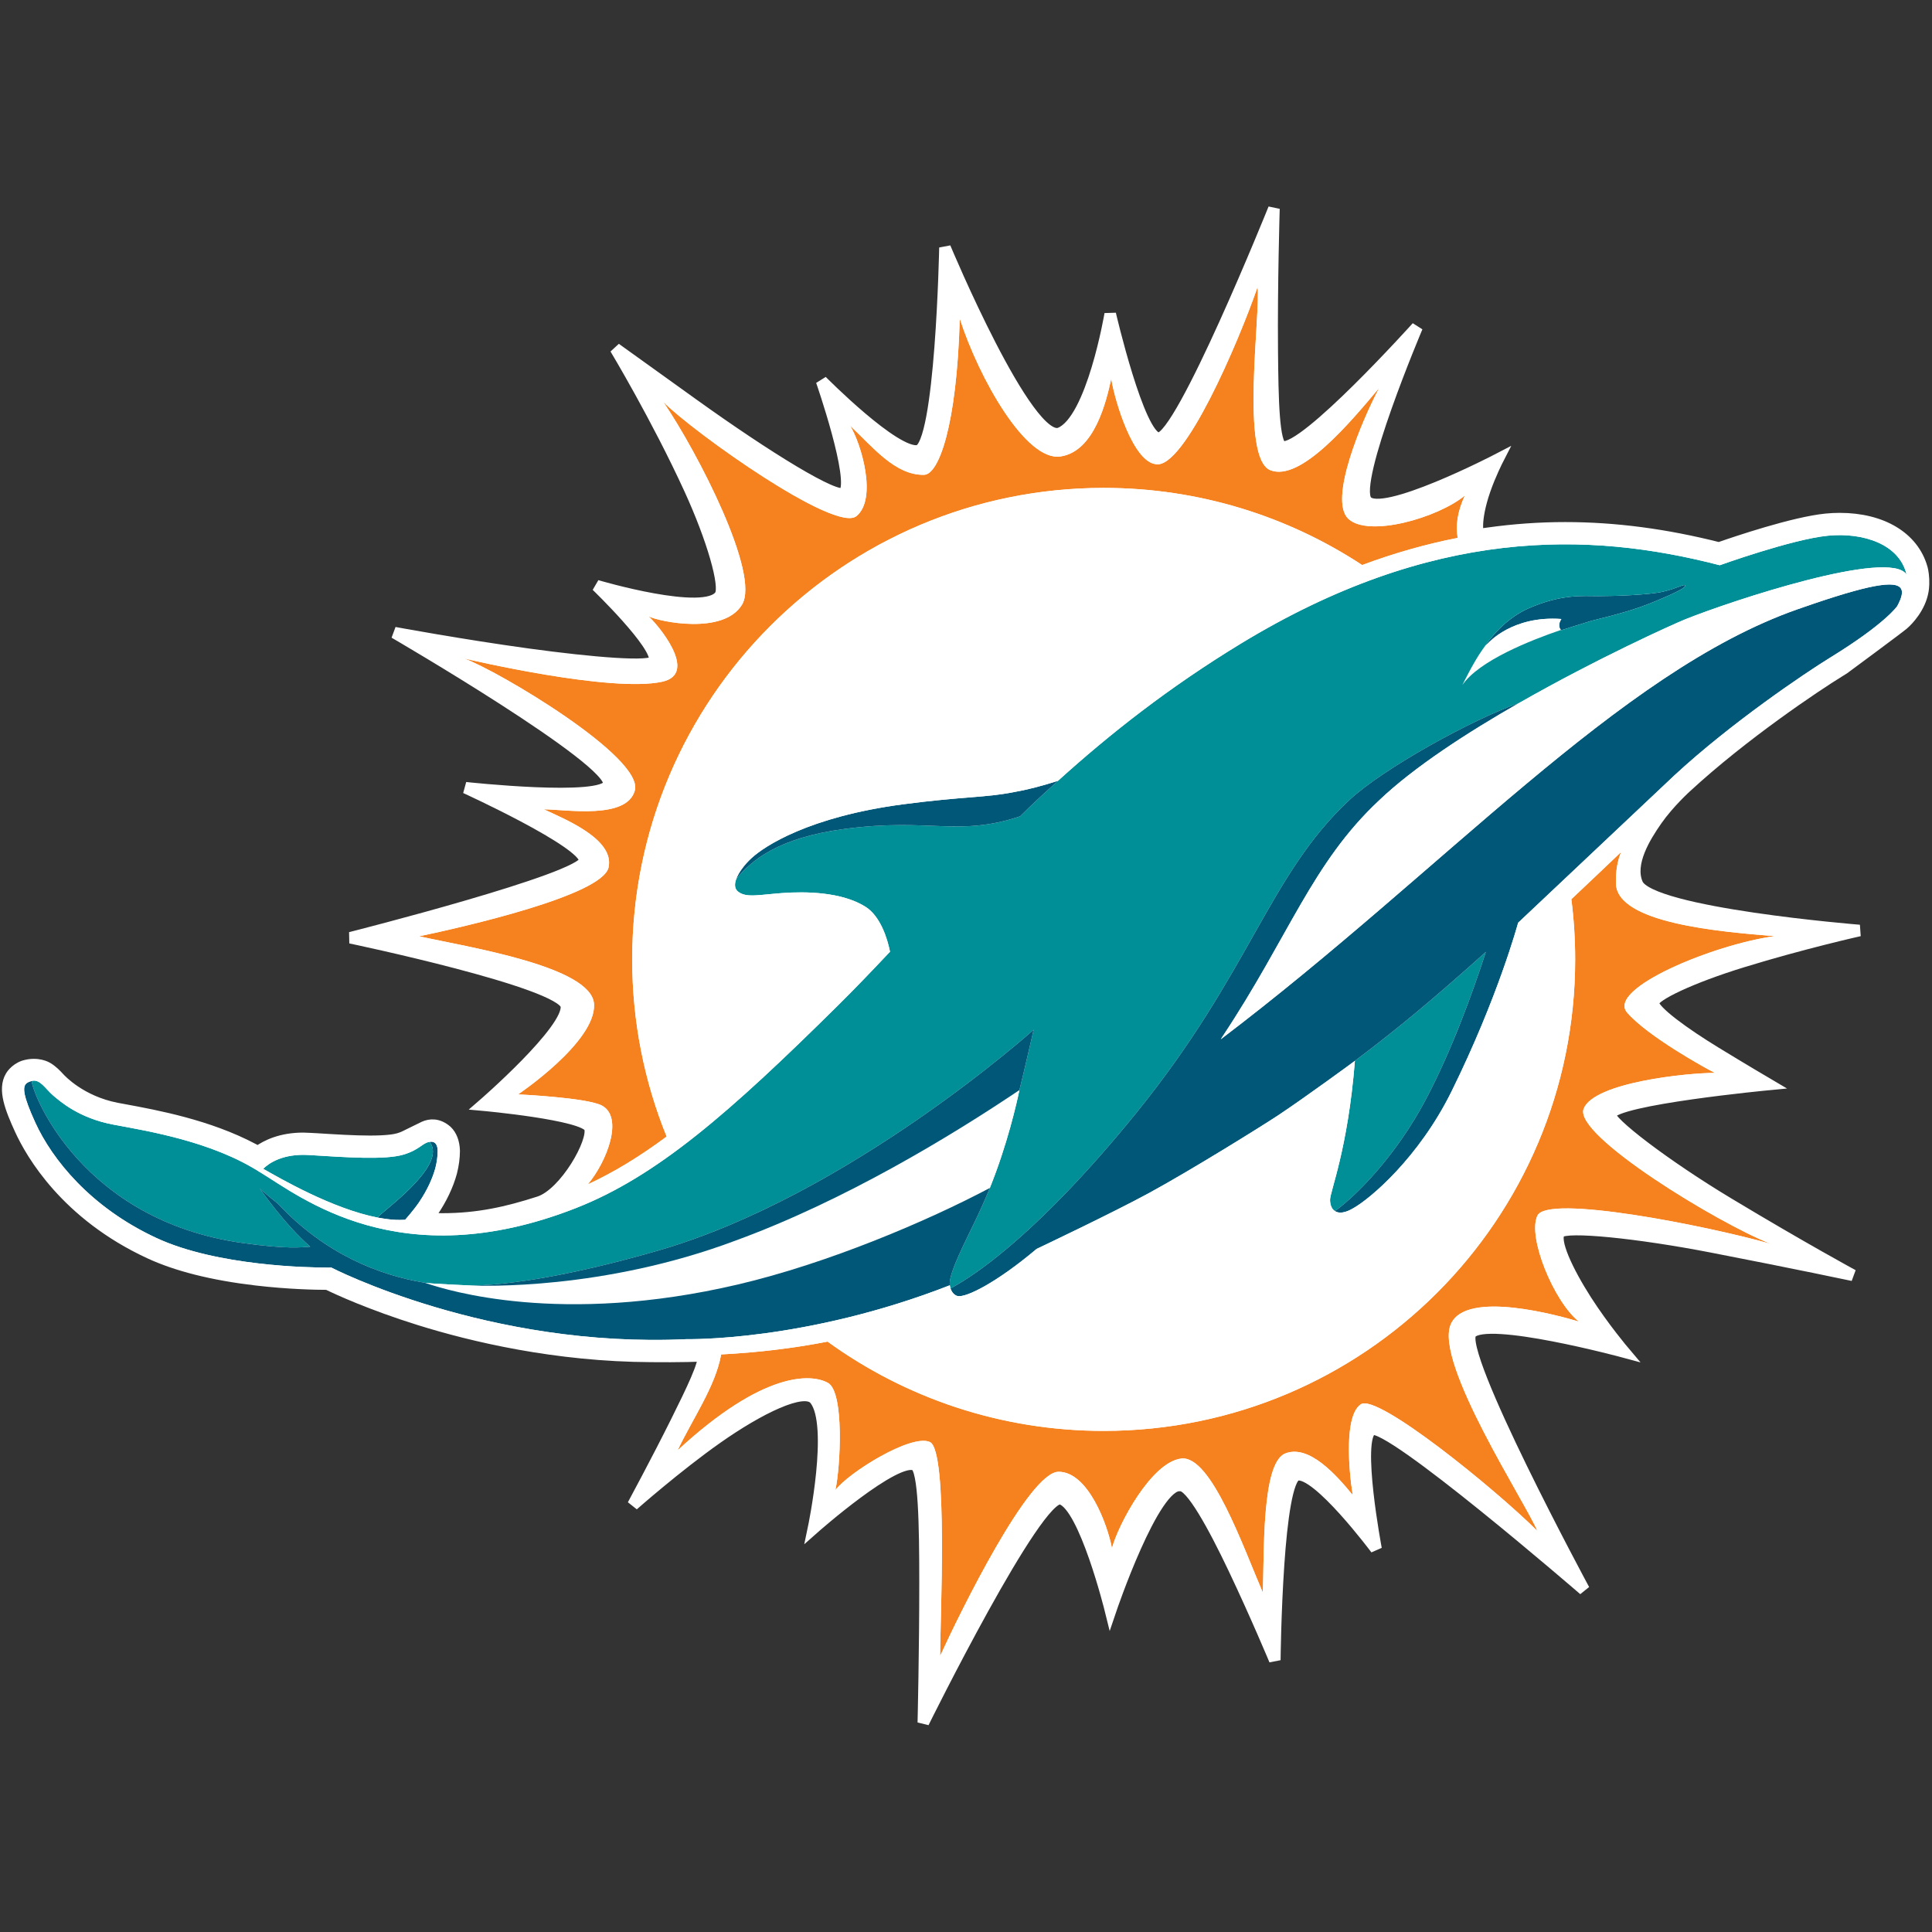
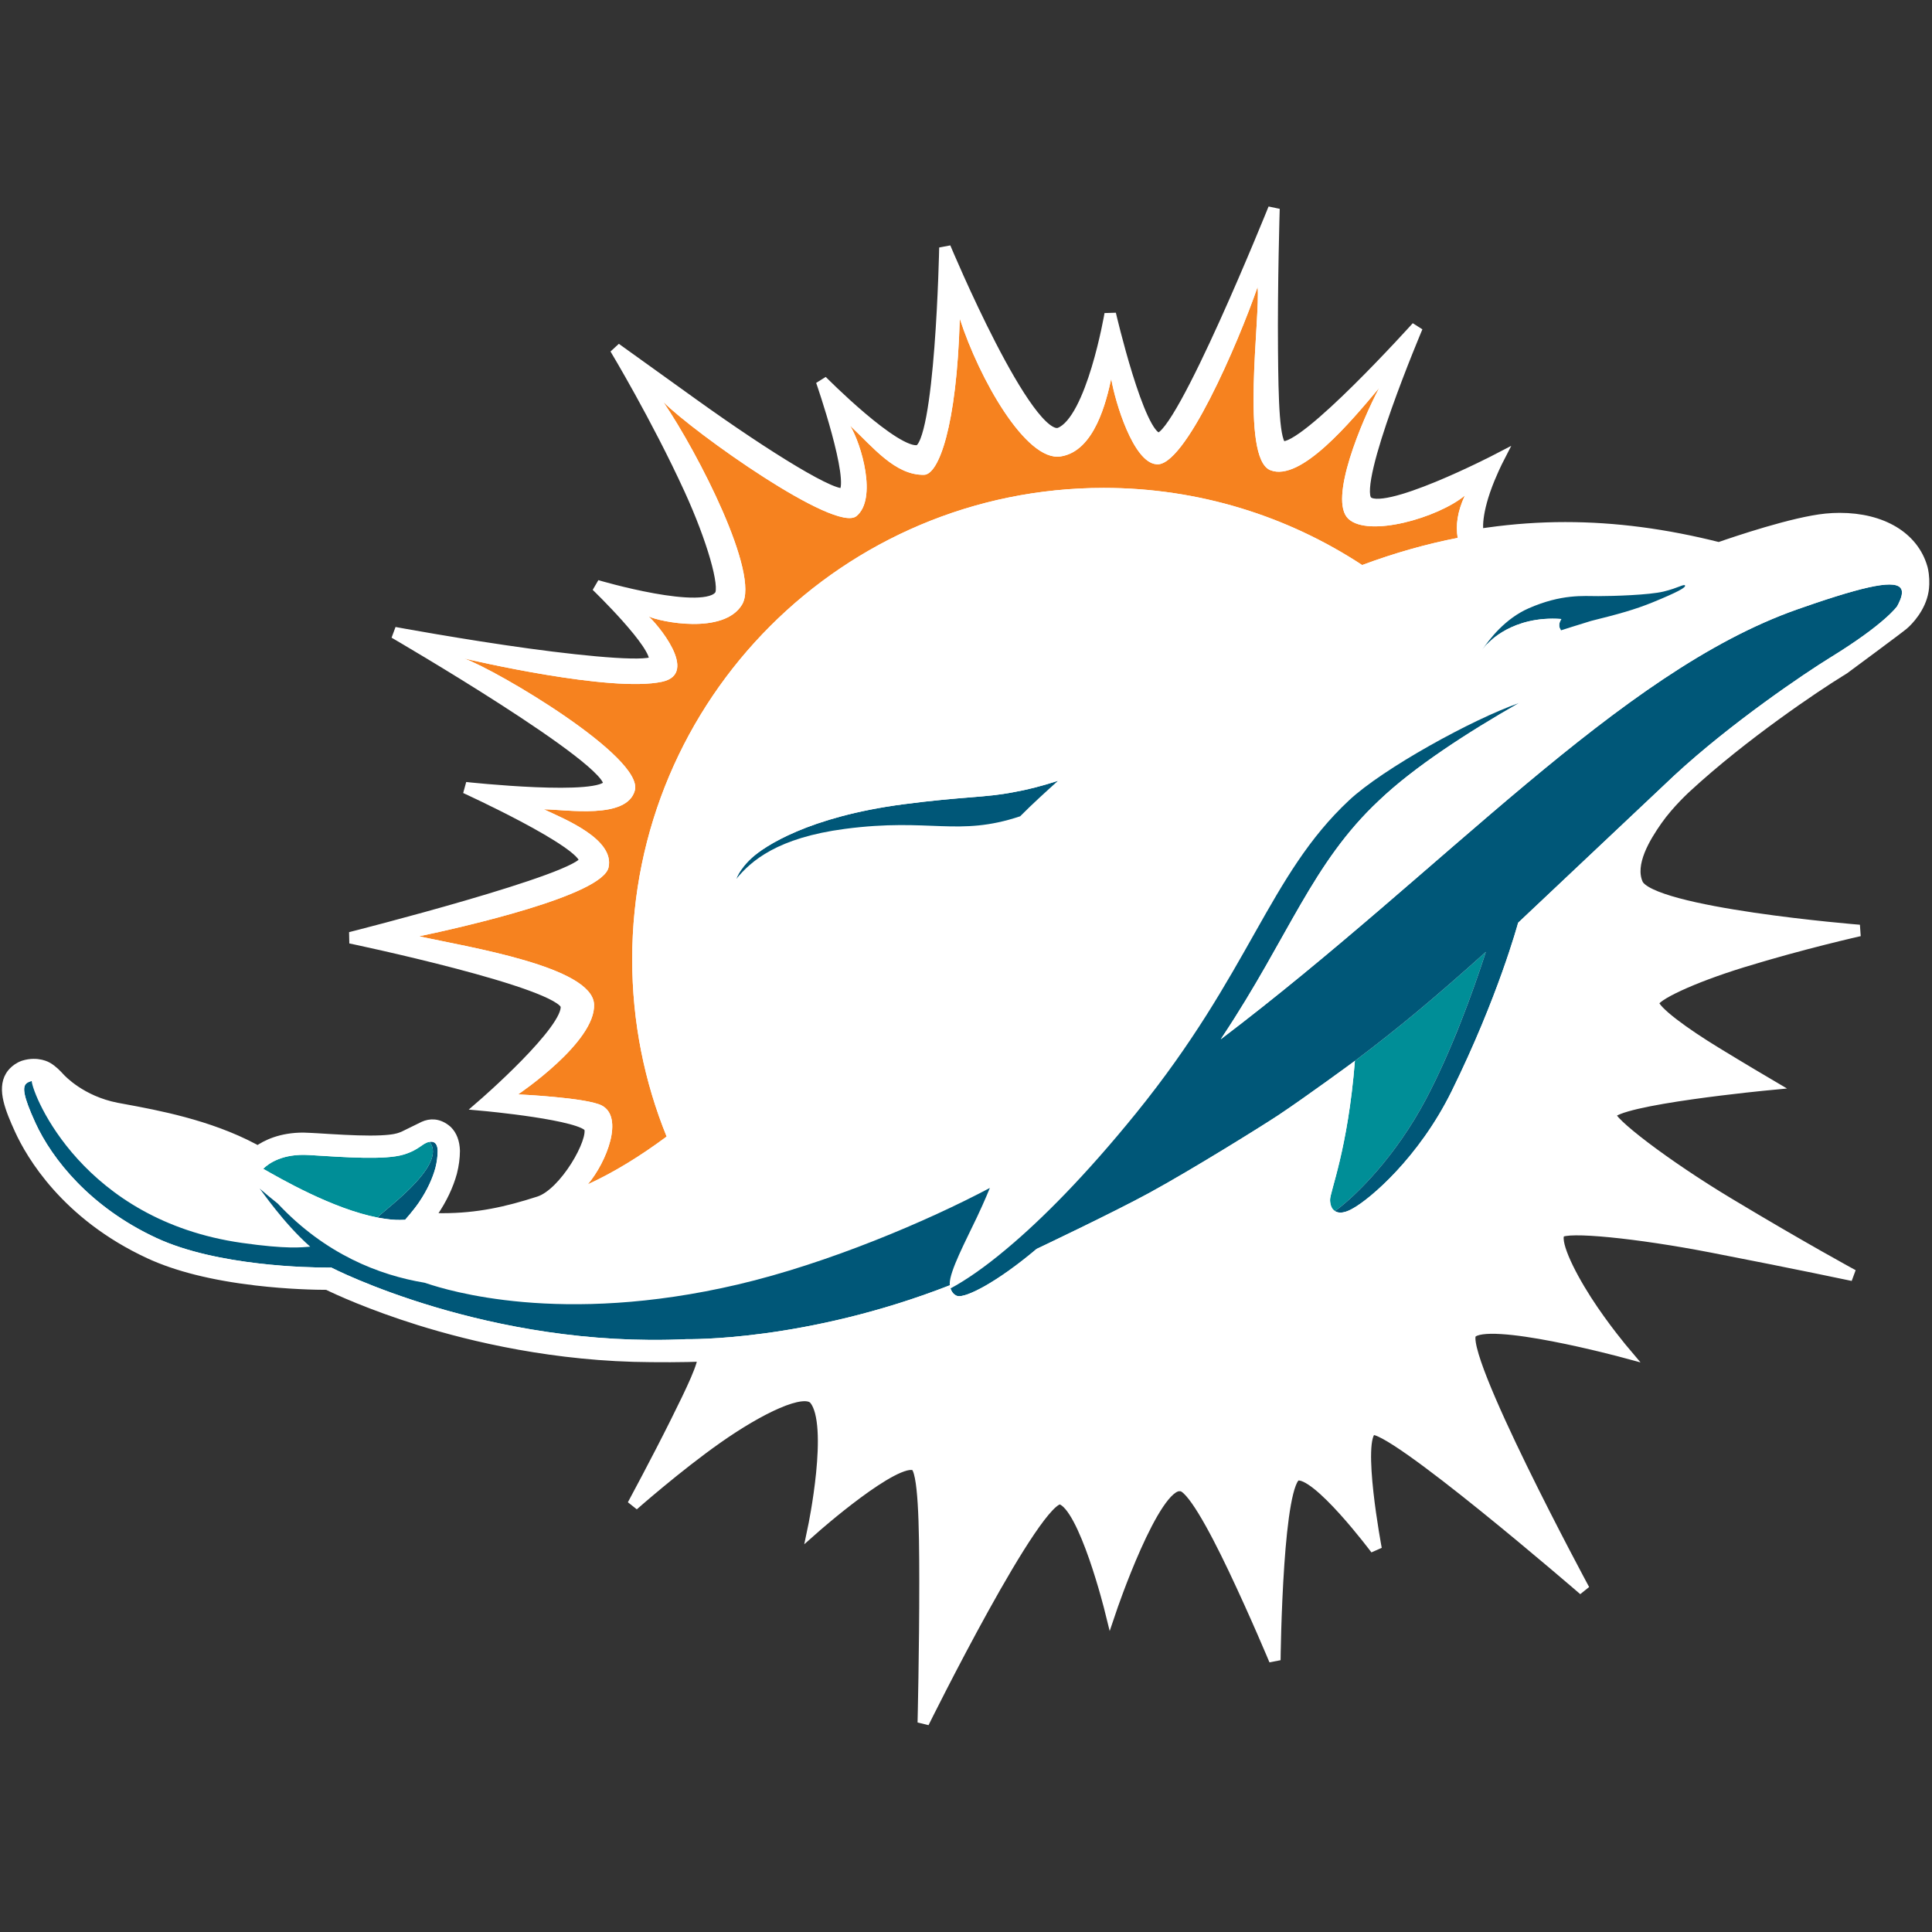
<svg xmlns="http://www.w3.org/2000/svg" width="500" height="500" viewBox="0 0 500 500">
  <rect x="0" y="0" width="500" height="500" fill="#333333" stroke="none" />
  <title>MIA</title>
  <desc>Created with Sketch.</desc>
  <defs />
  <g id="100x100-NFL" stroke="none" stroke-width="1" fill="none" fill-rule="evenodd">
    <g id="MIA">
      <g transform="translate(2, 54)">
        <path d="M495.354 92.966C493.095 85.086 485.059 80.225 474.115 80.225 472.951 80.225 471.767 80.284 470.598 80.401 462.212 81.233 447.301 86.283 442.874 87.83 428.975 84.318 415.947 82.609 403.086 82.608 396.439 82.608 389.829 83.079 383.234 83.999L380.523 84.362S379.465 80.92 382.233 72.881C383.669 68.713 385.636 64.879 385.636 64.879s-30.267 15.733-34.048 10.711C347.809 70.568 364.735 30.645 364.735 30.645s-29.179 32.421-34.911 30.983C327.576 61.064 327.362 49.321 327.25 36.685 327.099 19.573 327.694-.710601721e-4 327.694-.710601721e-4S303.668 59.735 297.805 59.424C292.721 59.155 285.325 27.269 285.325 27.269S280.685 54.745 272.346 58.107C264.007 61.467 242.556 10.082 242.556 10.082S241.565 61.513 235.598 62.667C229.631 63.821 210.637 44.599 210.637 44.599s8.904 25.619 5.889 28.993C214.726 75.606 196.456 64.309 177.447 50.675c-10.981-7.877-20.163-14.479-20.163-14.479s10.713 17.794 19.231 36.393C182.378 85.394 185.936 97.683 184.403 100.075 180.642 105.942 152.429 97.58 152.429 97.58s16.036 15.449 15.002 19.428C166.929 118.939 150.981 117.545 134.775 115.329 117.584 112.978 100.092 109.737 100.092 109.737s57.252 33.286 55.454 39.277C154.124 153.754 118.493 149.872 118.493 149.872s30.979 14.154 30.853 18.831C149.221 173.38 88.708 188.691 88.708 188.691s54.806 11.464 55.853 17.577c1.048 6.112-21.614 25.723-21.614 25.723S149.331 234.375 150.641 237.83C151.951 241.284 144.229 254.931 137.527 257.095 129.244 259.769 121.703 261.47 112.52 261.47 111.198 261.47 109.908 261.432 108.644 261.364 109.098 260.777 109.547 260.17 109.939 259.593 112.197 256.286 113.879 252.75 114.796 249.378 115.285 247.455 115.527 245.61 115.536 243.824 115.47 241.639 114.81 239.909 113.612 238.731 111.368 236.775 109.275 237.008 107.775 237.675l-5.205 2.552C102.181 240.398 101.744 240.563 101.215 240.722 100.219 241.021 98.117 241.377 93.764 241.377 89.636 241.377 84.723 241.07 79.972 240.773 79.972 240.773 77.054 240.61 76.491 240.61 70.823 240.61 67.04 242.415 64.76 244.065L63.52 243.412C51.928 237.256 38.438 234.765 30.013 233.21 29.358 233.089 28.734 232.979 28.145 232.863 18.839 231.038 13.747 225.516 13.333 225.068 12.544 224.215 11.518 223.11 10.178 222.337c0 0-2.422-1.511-6.011-.406C1.826 222.754.838 224.58.838 224.58-1.17 227.914.746 232.808 3.27 238.329c2.872 6.272 11.877 21.933 33.427 31.932C43.753 273.538 53.035 275.87 64.286 277.192 72.755 278.188 79.906 278.313 82.755 278.318 85.499 279.654 93.943 283.557 106.499 287.482 120.283 291.789 141.824 296.911 166.504 297.027c0 0 8.759.112 13.487-.19C180.467 298.808 177.045 305.857 172.935 314.12 168.065 323.911 161.814 335.493 161.814 335.493S173.105 325.514 183.628 318.116c10.592-7.446 22.457-13.429 25.263-9.981C214.191 314.649 208.536 341.533 208.536 341.533s21.398-18.935 26.36-16.37C237.167 326.337 237.395 340.485 237.404 355.39 237.415 373.051 236.96 391.808 236.96 391.808s29.474-59.639 35.606-57.935C278.697 335.576 285.409 362.769 285.409 362.769s11.198-33.129 18.04-32.325C306.186 330.108 312.063 340.853 317.287 351.837 323.012 363.874 327.917 375.642 327.917 375.642S328.036 363.34 328.894 350.771C329.669 339.415 331.112 328.328 333.609 327.714 338.866 326.42 354.12 346.862 354.12 346.862S348.726 318.368 352.952 315.954C357.178 313.54 407.948 357.433 407.948 357.433s-33.318-61.733-29.265-66.447C382.735 286.272 418.32 295.888 418.32 295.888S413.018 289.627 408.481 282.553C403.739 275.157 399.789 266.892 401.645 264.904 403.33 263.099 421.883 264.978 441.051 268.696 463.15 272.983 477.528 276.04 477.528 276.04S464.51 268.995 445.315 257.445C428.693 247.446 414.072 236.189 414.696 234.363 416.04 230.429 455.736 226.652 455.736 226.652S449.074 222.733 441.916 218.356C434.144 213.604 425.846 207.687 425.846 205.521 425.846 203.628 435.8 198.936 448.929 194.898 464.666 190.058 479.225 186.814 479.225 186.814S425.109 182.469 421.73 174.754C419.422 169.484 423.661 162.613 426.768 158.174 429.875 153.736 434.322 149.708 434.322 149.708c14.785-13.652 33.602-26.221 39.614-29.918C474.362 119.529 474.767 119.272 475.181 119.013c0 0 13.882-10.248 15.308-11.446C491.733 106.523 494.908 103.193 495.622 98.955c0 0 .249-1.169.167-3.037C495.708 94.066 495.354 92.966 495.354 92.966z" id="Path" stroke="#fff" stroke-width="2.994" fill="#fff" />
        <path d="M428.542 99.088C424.799 99.992 415.587 100.274 411.657 100.275 407.727 100.276 402.173 99.692 393.64 103.418 387.521 106.09 383.403 111.443 381.562 114.262 382.145 113.44 382.695 112.783 383.154 112.435 383.154 112.435 389.372 105.262 402.077 106.196 401.655 106.844 401.296 107.752 401.702 108.643 401.708 108.657 401.716 108.67 401.723 108.683 401.78 108.802 401.848 108.921 401.934 109.039H401.934C401.955 109.068 401.971 109.099 401.996 109.128c0 0 4.551-1.464 7.775-2.435C416.756 104.956 421.089 103.778 425.802 101.847 432.244 99.207 434.301 98.037 434.088 97.538 433.877 97.038 432.285 98.185 428.542 99.088" id="Fill-1" fill="#005778" />
        <path d="M383.154 112.435C382.694 112.783 382.145 113.44 381.562 114.262 379.272 117.489 376.454 123.298 376.454 123.298 380.691 117.022 394.039 111.726 401.933 109.039 401.849 108.921 401.778 108.803 401.722 108.683 401.717 108.67 401.708 108.657 401.702 108.644 401.296 107.753 401.655 106.844 402.077 106.196 389.372 105.263 383.154 112.435 383.154 112.435" id="Fill-3" fill="#fff" />
-         <path d="M395.896 260.581C393.196 266.06 400.217 282.994 406.634 288.032 401.937 286.625 377.399 279.647 373.463 288.721 369.135 298.705 393.118 335.329 395.84 342.173c-11.057-10.972-41.343-35.566-45.635-32.752C345.913 312.234 346.971 325.942 348.087 332.913 343.93 327.847 336.789 319.725 330.621 322.155 324.453 324.585 325.213 348.12 324.815 358.147 319.727 346.351 311.42 322.603 303.731 323.47 296.042 324.336 287.416 340.496 285.774 346.671 284.602 340.488 279.571 326.895 271.96 326.895s-25.305 35.978-30.655 47.667C241.284 365.516 243.451 321.38 238.654 319.192 233.858 317.003 217.67 327.065 214.196 331.641 215.482 325.843 216.576 306.245 212.263 303.878 207.942 301.505 195.635 300.759 173.379 321.338 177.074 313.443 183.156 304.852 184.635 296.524 193.851 296.047 202.975 295.002 212.177 293.205c20.082 14.532 44.768 23.109 71.451 23.109 67.393.0 122.024-54.631 122.024-122.025C405.652 189.009 405.312 183.808 404.665 178.713 409.185 174.456 413.519 170.335 417.555 166.491 416.632 168.7 416.12 171.365 416.205 174.648 416.468 184.938 443.123 187.133 457.285 188.278c-15.818 2.146-43.461 13.594-38.209 19.741 5.251 6.14 20.565 14.582 22.739 15.647C434.518 223.666 410.528 226.146 407.849 232.946 405.163 239.746 442.562 262.543 456.255 267.9 439.222 263.104 398.597 255.103 395.896 260.581" id="Fill-5" fill="#f6821f" />
        <path d="M375.247 85.205C367.267 86.768 359.031 89.063 350.525 92.232c-19.215-12.613-42.196-19.961-66.897-19.961-67.386.0-122.017 54.631-122.017 122.017C161.611 210.512 164.78 225.99 170.529 240.145 163.587 245.289 156.935 249.368 150.12 252.516 155.102 246.582 159.429 235.177 153.801 232.136 149.957 230.054 132.079 229.229 132.079 229.229s20.131-13.53 19.662-23.314C151.272 196.137 119.166 191.127 106.476 188.313 117.674 185.954 153.943 177.761 155.5 170.463c1.563-7.291-11.334-12.471-16.756-15.015C144.82 155.526 160.218 158.105 162.293 150.587 164.666 141.967 126.749 119.52 118.108 116.407 120.04 116.862 156.154 125.29 169.357 122.433 179.185 120.301 167.73 107.077 165.839 105.514 168.739 106.928 185.295 110.339 190.035 102.479 194.774 94.62 178.694 63.318 169.691 50.051c7.994 7.973 44.504 33.945 49.948 29.526C225.089 75.157 220.925 60.881 218.005 56.169c5.884 5.507 11.674 12.869 19.151 12.713C240.9 68.804 245.611 56.425 246.385 28.449 251.452 44.125 263.547 65.429 272.43 64.135 281.319 62.849 284.354 49.653 285.582 44.032 286.606 50.065 291.274 65.571 297.201 66.139 304.477 67.276 318.399 34.894 323.465 20.263 324.233 27.489 318.931 64.604 326.776 67.688 334.614 70.779 347.576 55.153 354.93 46.399 350.468 54.869 341.748 75.356 346.943 80.259 352.138 85.162 370.095 80.024 377.094 74.254 375.133 78.546 374.714 81.978 375.247 85.205" id="Fill-7" fill="#f6821f" />
-         <path d="M425.806 101.847C421.087 103.78 416.76 104.96 409.767 106.693 406.548 107.667 401.993 109.131 401.993 109.131 401.972 109.102 401.958 109.067 401.936 109.038 394.049 111.724 380.711 117.018 376.461 123.286 376.632 122.938 379.339 117.388 381.563 114.261 383.404 111.44 387.518 106.089 393.637 103.418 402.171 99.694 407.728 100.277 411.657 100.277 415.587 100.277 424.796 99.992 428.541 99.09 432.286 98.188 433.878 97.036 434.091 97.541 434.304 98.038 432.244 99.204 425.806 101.847m45.216-17.204C461.719 85.567 443.073 92.282 443.073 92.282c-34.052-8.84-74.457-9.835-124.028 20.33-9.252 5.635-17.708 11.462-25.532 17.403-7.817 5.941-15.001 11.988-21.702 18.056C268.912 150.687 265.195 154.041 262.012 157.26 245.924 162.625 238.782 157.608 216.675 160.514 199.18 162.817 192.387 168.786 188.536 173.476 188.038 174.826 188.088 176.013 188.998 176.737 191.087 178.414 194.313 177.576 200.438 177.121 206.556 176.673 215.83 176.823 221.948 180.646 225.892 183.097 227.683 189.024 228.336 192.3 223.753 197.16 219.255 201.871 214.714 206.355c-27.927 27.629-46.722 44.101-67.756 52.329C101.323 276.549 75.614 255.564 65.317 249.374L65.31 249.389C52.818 241.374 36.247 238.723 27.357 237.053 18.467 235.383 13.607 231.084 11.71 229.471 9.812 227.858 8.355 225.144 6.195 225.755 5.641 225.911 5.158 226.082 4.81 226.409 5.158 226.089 5.641 225.918 6.195 225.762 6.529 229.62 19.476 261.81 60.599 267.659 72.352 269.328 76.09 268.803 78.286 268.64 71.372 262.564 65.673 254.086 65.189 253.589 66.76 254.953 68.33 256.254 69.901 257.497c12.272 13.103 26.221 18.511 37.939 20.465C108.607 278.204 120.169 278.702 120.169 278.702 133.656 278.417 151.762 274.452 168.568 269.578c49.337-14.319 96.933-57.076 96.933-57.076s-2.643 11.525-3.674 15.605C261.152 231.333 258.729 242.134 254.174 253.44 254.174 253.447 252.81 256.851 250.827 261.022 247.899 267.19 243.785 274.956 243.785 278.204 243.785 278.36 243.792 278.503 243.813 278.631c0 0 .036.355.178.81C247.7 277.472 252.746 274.061 258.48 269.222 267.462 261.733 278.846 250.334 292.021 234.083c29.604-36.518 34.308-61.517 55.121-80.966C355.953 144.874 379.119 132.14 390.979 128.004 391.114 127.933 391.206 127.891 391.242 127.876 391.249 127.876 391.249 127.869 391.256 127.876L391.263 127.869c20.039-11.441 39.659-20.288 42.842-21.574 11.725-4.718 52.961-18.412 57.303-11.604H491.415c-1.819-7.845-11.22-10.965-20.394-10.048" id="Fill-9" fill="#008e97" />
        <path d="M261.827 228.107C261.152 231.333 258.729 242.134 254.173 253.44c-16.123 8.556-41.896 19.52-65.211 24.985C143.05 289.19 113.645 279.853 108.607 278.204L107.89 277.977C109.012 278.219 120.169 278.701 120.169 278.701 122.578 278.752 153.922 279.981 188.337 267.069c28.133-10.275 55.796-27.053 73.49-38.962" id="Fill-11" fill="#fff" />
-         <path d="M265.501 212.502s-2.643 11.526-3.674 15.605c-17.694 11.91-45.358 28.687-73.49 38.962C153.922 279.981 122.578 278.751 120.169 278.701 133.656 278.417 151.763 274.452 168.568 269.577c49.337-14.319 96.933-57.076 96.933-57.076" id="Fill-13" fill="#005778" />
        <path d="M382.544 192.342C379.041 203.143 373.662 217.909 367.074 230.403 359.244 245.246 348.926 255.5 343.49 259.437 342.586 258.89 342.246 257.739 342.218 256.552 342.175 254.434 346.822 243.52 348.648 220.546c5.87-4.413 11.142-8.612 15.804-12.485C370.379 203.13 376.483 197.792 382.544 192.342" id="Fill-15" fill="#008e97" />
        <path d="M111.272 243.804C111.265 245.26 111.066 246.746 110.682 248.26 109.979 250.846 108.614 253.973 106.411 257.199 105.076 259.167 102.873 261.654 102.844 261.682 102.482 261.704 100.784 261.775 99.355 261.633 97.92 261.491 96.392 261.235 95.76 261.114V261.108C95.369 260.575 114.285 247.755 109.161 241.516 109.446 241.474 111.187 241.082 111.272 243.804" id="Fill-17" fill="#005778" />
        <path d="M488.985 102.892C488.978 102.892 488.978 102.899 488.978 102.899S488.218 104.021 485.674 106.246C483.137 108.47 478.817 111.781 471.703 116.158 464.896 120.344 445.923 133.177 431.355 146.643 430.815 147.141 391.867 183.9 390.894 184.803 390.787 185.144 385.735 203.96 373.669 228.434 365.213 245.58 352.592 256.296 348.116 258.748 347.831 258.897 345.23 260.546 343.49 259.437 348.926 255.5 359.244 245.246 367.074 230.403c6.587-12.493 11.967-27.259 15.47-38.061C376.483 197.792 370.379 203.13 364.452 208.061 359.791 211.933 354.518 216.133 348.648 220.546 348.648 220.567 336.028 229.826 328.894 234.574c0 0-.007.0-.007.006C324.893 237.231 306.595 248.636 295.495 254.69 286.073 259.835 266.339 269.187 266.283 269.216H266.276C256 277.892 247.949 281.942 245.796 281.402 244.474 281.075 244.019 279.519 243.99 279.441c3.71-1.968 8.755-5.379 14.49-10.218C267.462 261.732 278.846 250.334 292.021 234.083c29.603-36.518 34.308-61.517 55.121-80.966C355.953 144.874 379.119 132.14 390.979 128.004 391.114 127.933 391.206 127.89 391.242 127.876 377.669 135.623 363.912 144.554 354.937 153.117c-17.388 16.251-23.336 35.232-40.561 61.161L313.943 214.953c58.035-44.015 102.881-94.986 149.248-111.273C464.668 103.162 466.068 102.678 467.411 102.224 467.468 102.202 467.525 102.188 467.575 102.167c15.782-5.337 22.164-6.168 22.626-3.198C490.406 100.262 489.369 102.188 488.985 102.892" id="Fill-19" fill="#005778" />
        <path d="M95.759 261.107V261.114C84.056 258.862 70.355 250.896 66.106 248.48 67.563 247.059 71.151 244.5 77.952 244.92 87.289 245.495 97.607 246.256 102.439 244.806 106.589 243.563 107.378 241.75 109.154 241.516H109.161C114.285 247.755 95.369 260.574 95.759 261.107" id="Fill-21" fill="#008e97" />
        <path d="M216.677 160.512C238.78 157.607 245.925 162.622 262.014 157.256 265.194 154.039 268.909 150.69 271.807 148.073 267.254 149.534 263.736 150.405 260.419 150.992 252.885 152.48 247.419 152.091 231.792 154.144 207.238 157.374 195.756 165.069 192.537 168.043 191.565 168.941 190.821 169.718 189.8 171.139 189.097 172.116 188.604 173.273 188.528 173.483 192.383 168.79 199.172 162.815 216.677 160.512" id="Fill-23" fill="#005778" />
        <path d="M250.827 261.022C247.899 267.19 243.785 274.956 243.785 278.204 243.785 278.36 243.793 278.503 243.813 278.631c-37.434 14.623-67.962 13.935-68.076 13.941C124.262 295.01 83.757 274.054 83.757 274.054S83.757 274.047 83.75 274.047C83.644 274.047 83.36 274.054 82.926 274.054 78.094 274.054 54.189 273.684 38.492 266.394c-17.168-7.966-27.046-20.451-31.344-29.839C3.95 229.564 3.793 227.332 4.81 226.409 4.895 226.33 4.994 226.259 5.094 226.195c0 0 .007.0.007-.007C5.406 226.003 5.783 225.876 6.195 225.762 6.53 229.62 19.476 261.81 60.599 267.659 72.352 269.328 76.091 268.803 78.286 268.64 71.371 262.564 65.672 254.086 65.189 253.589 66.76 254.953 68.33 256.254 69.9 257.497c12.272 13.103 26.222 18.511 37.939 20.465C107.854 277.97 107.868 277.97 107.89 277.976H107.896L107.946 277.991 108.607 278.204c5.038 1.649 34.443 10.986 80.355.22C212.277 272.96 238.051 261.995 254.174 253.44 254.174 253.447 252.809 256.851 250.827 261.022" id="Fill-25" fill="#005778" />
        <path d="M491.409 94.691C487.067 87.884 445.831 101.577 434.106 106.295 430.922 107.581 411.302 116.428 391.242 127.876 377.669 135.623 363.912 144.554 354.937 153.117c-17.389 16.251-23.337 35.232-40.561 61.161L313.943 214.953c58.035-44.015 102.881-94.986 149.248-111.273C464.669 103.162 466.068 102.678 467.411 102.224 467.468 102.202 467.525 102.188 467.575 102.167c15.782-5.337 22.163-6.168 22.626-3.198C490.407 100.262 489.369 102.188 488.978 102.899c0 0-.76 1.123-3.304 3.347C483.136 108.47 478.817 111.781 471.703 116.158 464.895 120.344 445.923 133.177 431.356 146.643 430.815 147.141 391.867 183.9 390.894 184.803 390.787 185.144 385.735 203.96 373.669 228.434 365.213 245.58 352.592 256.296 348.116 258.748 347.831 258.897 345.231 260.546 343.49 259.437 342.586 258.89 342.246 257.739 342.218 256.552 342.175 254.434 346.822 243.52 348.649 220.546 348.649 220.567 336.028 229.826 328.887 234.58 324.893 237.231 306.595 248.636 295.496 254.69 286.073 259.835 266.339 269.187 266.276 269.216 256 277.891 247.949 281.942 245.795 281.402 244.474 281.075 244.019 279.519 243.991 279.441 243.849 278.986 243.813 278.631 243.813 278.631c-37.434 14.623-67.961 13.934-68.076 13.941-51.475 2.437-91.98-18.518-91.987-18.525C83.644 274.047 83.36 274.054 82.926 274.054 78.094 274.054 54.189 273.685 38.492 266.394c-17.168-7.966-27.046-20.45-31.345-29.838C3.95 229.563 3.794 227.332 4.81 226.408 5.158 226.081 5.641 225.911 6.195 225.755 8.356 225.143 9.812 227.858 11.71 229.471s6.758 5.912 15.647 7.582C36.247 238.723 52.818 241.374 65.318 249.375 75.614 255.564 101.324 276.548 146.959 258.684c21.033-8.229 39.828-24.701 67.755-52.329C219.255 201.871 223.753 197.16 228.337 192.299 227.683 189.024 225.892 183.097 221.948 180.646c-6.118-3.823-15.392-3.972-21.51-3.525C194.312 177.576 191.087 178.414 188.998 176.737 188.249 176.137 188.117 175.19 188.306 174.3 188.499 173.39 188.91 172.536 189.401 171.75 189.53 171.544 189.659 171.336 189.801 171.139 190.822 169.718 191.566 168.941 192.537 168.044 195.756 165.069 207.239 157.375 231.791 154.144 247.419 152.091 252.884 152.48 260.419 150.991 263.736 150.404 267.255 149.535 271.811 148.072 278.512 142.003 285.696 135.956 293.513 130.015 301.337 124.075 309.793 118.248 319.045 112.613c49.572-30.165 89.976-29.17 124.028-20.33.0.0 18.647-6.715 27.949-7.639C480.195 83.727 489.596 86.846 491.409 94.691m-34.124 93.586c-15.817 2.146-43.46 13.594-38.208 19.741C424.328 214.158 439.64 222.599 441.816 223.665 434.517 223.665 410.528 226.145 407.849 232.946 405.163 239.746 442.562 262.542 456.255 267.9 439.222 263.104 398.597 255.102 395.897 260.581 393.196 266.06 400.217 282.994 406.634 288.032 401.937 286.625 377.4 279.647 373.462 288.721 369.135 298.706 393.118 335.329 395.84 342.172c-11.057-10.972-41.343-35.566-45.635-32.752C345.913 312.235 346.972 325.942 348.087 332.913 343.93 327.847 336.789 319.725 330.62 322.155 324.453 324.585 325.213 348.12 324.815 358.147 319.726 346.351 311.42 322.602 303.731 323.469 296.042 324.336 287.416 340.495 285.775 346.671 284.602 340.488 279.571 326.894 271.96 326.894c-7.611.0-25.305 35.978-30.655 47.668-.021-9.047 2.146-53.182-2.651-55.371C233.858 317.004 217.671 327.065 214.196 331.641 215.482 325.843 216.576 306.244 212.263 303.878 207.942 301.505 195.634 300.759 173.379 321.338 177.073 313.443 183.157 304.852 184.635 296.523 193.851 296.047 202.975 295.003 212.178 293.205c20.082 14.532 44.768 23.109 71.451 23.109 67.393.0 122.024-54.631 122.024-122.025C405.652 189.009 405.312 183.808 404.665 178.713 409.185 174.456 413.519 170.335 417.555 166.49 416.631 168.7 416.12 171.365 416.206 174.648 416.468 184.938 443.123 187.133 457.285 188.277M77.952 244.919C87.289 245.495 97.607 246.255 102.439 244.806 106.589 243.562 107.378 241.75 109.155 241.516H109.162C109.446 241.473 111.187 241.082 111.272 243.804 111.265 245.261 111.066 246.746 110.682 248.259 109.979 250.846 108.614 253.973 106.412 257.199 105.076 259.167 102.873 261.654 102.844 261.683 102.482 261.704 100.784 261.775 99.355 261.633 97.92 261.491 96.392 261.235 95.76 261.114 84.056 258.861 70.356 250.896 66.106 248.48 67.563 247.058 71.152 244.5 77.952 244.919m75.849-12.784C149.957 230.054 132.079 229.229 132.079 229.229s20.131-13.53 19.662-23.315C151.272 196.137 119.167 191.127 106.476 188.313 117.675 185.954 153.944 177.761 155.5 170.463c1.563-7.291-11.334-12.471-16.756-15.015C144.82 155.526 160.218 158.105 162.293 150.587 164.666 141.967 126.749 119.52 118.108 116.407 120.041 116.862 156.154 125.29 169.357 122.433 179.184 120.301 167.729 107.077 165.839 105.514 168.738 106.928 185.296 110.339 190.035 102.479c4.74-7.859-11.341-39.161-20.345-52.428 7.994 7.973 44.505 33.945 49.948 29.526C225.089 75.157 220.924 60.881 218.005 56.169c5.884 5.507 11.675 12.869 19.151 12.713C240.9 68.804 245.611 56.425 246.385 28.449 251.452 44.125 263.547 65.429 272.429 64.135 281.319 62.849 284.353 49.653 285.583 44.032 286.606 50.065 291.274 65.571 297.201 66.139 304.477 67.276 318.398 34.894 323.465 20.263 324.232 27.49 318.931 64.604 326.776 67.688 334.614 70.779 347.576 55.153 354.93 46.399 350.468 54.869 341.749 75.356 346.943 80.259 352.138 85.162 370.095 80.024 377.094 74.254 375.133 78.546 374.714 81.978 375.246 85.205 367.266 86.768 359.031 89.063 350.525 92.232c-19.215-12.613-42.196-19.961-66.896-19.961-67.387.0-122.017 54.631-122.017 122.017.0 16.223 3.169 31.7 8.917 45.855-6.942 5.145-13.593 9.224-20.408 12.372C155.101 246.582 159.429 235.177 153.801 232.136M495.789 95.918C495.708 94.066 495.354 92.966 495.354 92.966L495.348 92.957C493.095 85.086 485.059 80.225 474.115 80.225 472.951 80.225 471.767 80.284 470.598 80.401 462.212 81.233 447.301 86.283 442.874 87.83 428.975 84.318 415.947 82.609 403.086 82.608 396.439 82.608 389.829 83.079 383.234 83.999L383.244 83.995 380.523 84.362S379.465 80.92 382.233 72.881C383.669 68.713 385.636 64.879 385.636 64.879s-30.267 15.733-34.048 10.711C347.809 70.568 364.735 30.645 364.735 30.645s-29.179 32.421-34.911 30.983C327.576 61.064 327.362 49.321 327.25 36.685 327.099 19.573 327.694-.710601721e-4 327.694-.710601721e-4S303.668 59.735 297.805 59.424C292.721 59.155 285.325 27.269 285.325 27.269S280.685 54.745 272.346 58.107C264.007 61.467 242.556 10.082 242.556 10.082S241.565 61.513 235.598 62.667C229.631 63.821 210.637 44.599 210.637 44.599s8.904 25.619 5.889 28.993C214.726 75.606 196.456 64.309 177.447 50.675c-10.981-7.877-20.163-14.479-20.163-14.479s10.713 17.794 19.231 36.393C182.378 85.394 185.936 97.683 184.403 100.075 180.642 105.942 152.429 97.58 152.429 97.58s16.036 15.449 15.002 19.428C166.929 118.939 150.981 117.545 134.775 115.329 117.584 112.978 100.092 109.737 100.092 109.737s57.252 33.286 55.454 39.277C154.124 153.754 118.493 149.872 118.493 149.872s30.979 14.154 30.853 18.831C149.221 173.38 88.708 188.691 88.708 188.691s54.806 11.464 55.853 17.577c1.048 6.112-21.614 25.723-21.614 25.723S149.331 234.375 150.641 237.83C151.951 241.284 144.229 254.931 137.527 257.095 129.244 259.769 121.703 261.47 112.52 261.47 111.198 261.47 109.908 261.432 108.644 261.364 109.098 260.777 109.547 260.17 109.939 259.593 112.197 256.286 113.879 252.75 114.796 249.378L114.806 249.343 114.815 249.307C115.285 247.455 115.527 245.61 115.536 243.824V243.747L115.534 243.67C115.47 241.639 114.81 239.909 113.612 238.731 111.368 236.775 109.275 237.008 107.775 237.675l-5.205 2.552C102.181 240.398 101.744 240.563 101.215 240.722 100.219 241.021 98.117 241.377 93.764 241.377 89.636 241.377 84.723 241.07 79.972 240.773 79.972 240.773 77.054 240.61 76.491 240.61 70.823 240.61 67.04 242.415 64.76 244.065L63.52 243.412C51.928 237.256 38.438 234.765 30.013 233.21 29.358 233.089 28.734 232.979 28.145 232.863 18.839 231.038 13.747 225.516 13.333 225.068 12.544 224.215 11.518 223.11 10.178 222.337c0 0-2.422-1.511-6.011-.406C1.826 222.754.838 224.58.838 224.58-1.17 227.914.746 232.808 3.27 238.329c2.872 6.272 11.877 21.933 33.427 31.932C43.753 273.538 53.035 275.87 64.286 277.192 72.755 278.188 79.906 278.313 82.755 278.318 85.499 279.654 93.943 283.557 106.499 287.482 120.283 291.789 141.824 296.911 166.504 297.027c0 0 8.759.112 13.487-.19C180.467 298.808 177.045 305.857 172.935 314.12 168.065 323.911 161.814 335.493 161.814 335.493S173.105 325.514 183.628 318.116c10.592-7.446 22.457-13.429 25.263-9.981C214.191 314.649 208.536 341.533 208.536 341.533s21.398-18.935 26.36-16.37C237.167 326.337 237.395 340.485 237.404 355.39 237.415 373.051 236.96 391.808 236.96 391.808s29.474-59.639 35.606-57.935C278.697 335.576 285.409 362.769 285.409 362.769s11.198-33.129 18.04-32.325C306.186 330.108 312.063 340.853 317.287 351.837 323.012 363.874 327.917 375.642 327.917 375.642S328.036 363.34 328.894 350.771C329.669 339.415 331.112 328.328 333.609 327.714 338.866 326.42 354.12 346.862 354.12 346.862S348.726 318.368 352.952 315.954C357.178 313.54 407.948 357.433 407.948 357.433s-33.318-61.733-29.265-66.447C382.735 286.272 418.32 295.888 418.32 295.888S413.018 289.627 408.481 282.553C403.739 275.157 399.789 266.892 401.645 264.904 403.33 263.099 421.883 264.978 441.051 268.696 463.15 272.983 477.528 276.04 477.528 276.04S464.51 268.995 445.315 257.445C428.693 247.446 414.072 236.189 414.696 234.363 416.04 230.429 455.736 226.652 455.736 226.652S449.074 222.733 441.916 218.356C434.144 213.604 425.846 207.687 425.846 205.521 425.846 203.628 435.8 198.936 448.929 194.898 464.666 190.058 479.225 186.814 479.225 186.814S425.109 182.469 421.73 174.754C419.422 169.484 423.661 162.613 426.768 158.174 429.875 153.736 434.322 149.708 434.322 149.708c14.785-13.652 33.602-26.221 39.614-29.918C474.362 119.529 474.767 119.272 475.181 119.013c0 0 13.882-10.248 15.308-11.446C491.733 106.523 494.908 103.193 495.622 98.955c0 0 .249-1.169.167-3.037" id="Fill-27" fill="#fff" />
      </g>
    </g>
  </g>
</svg>